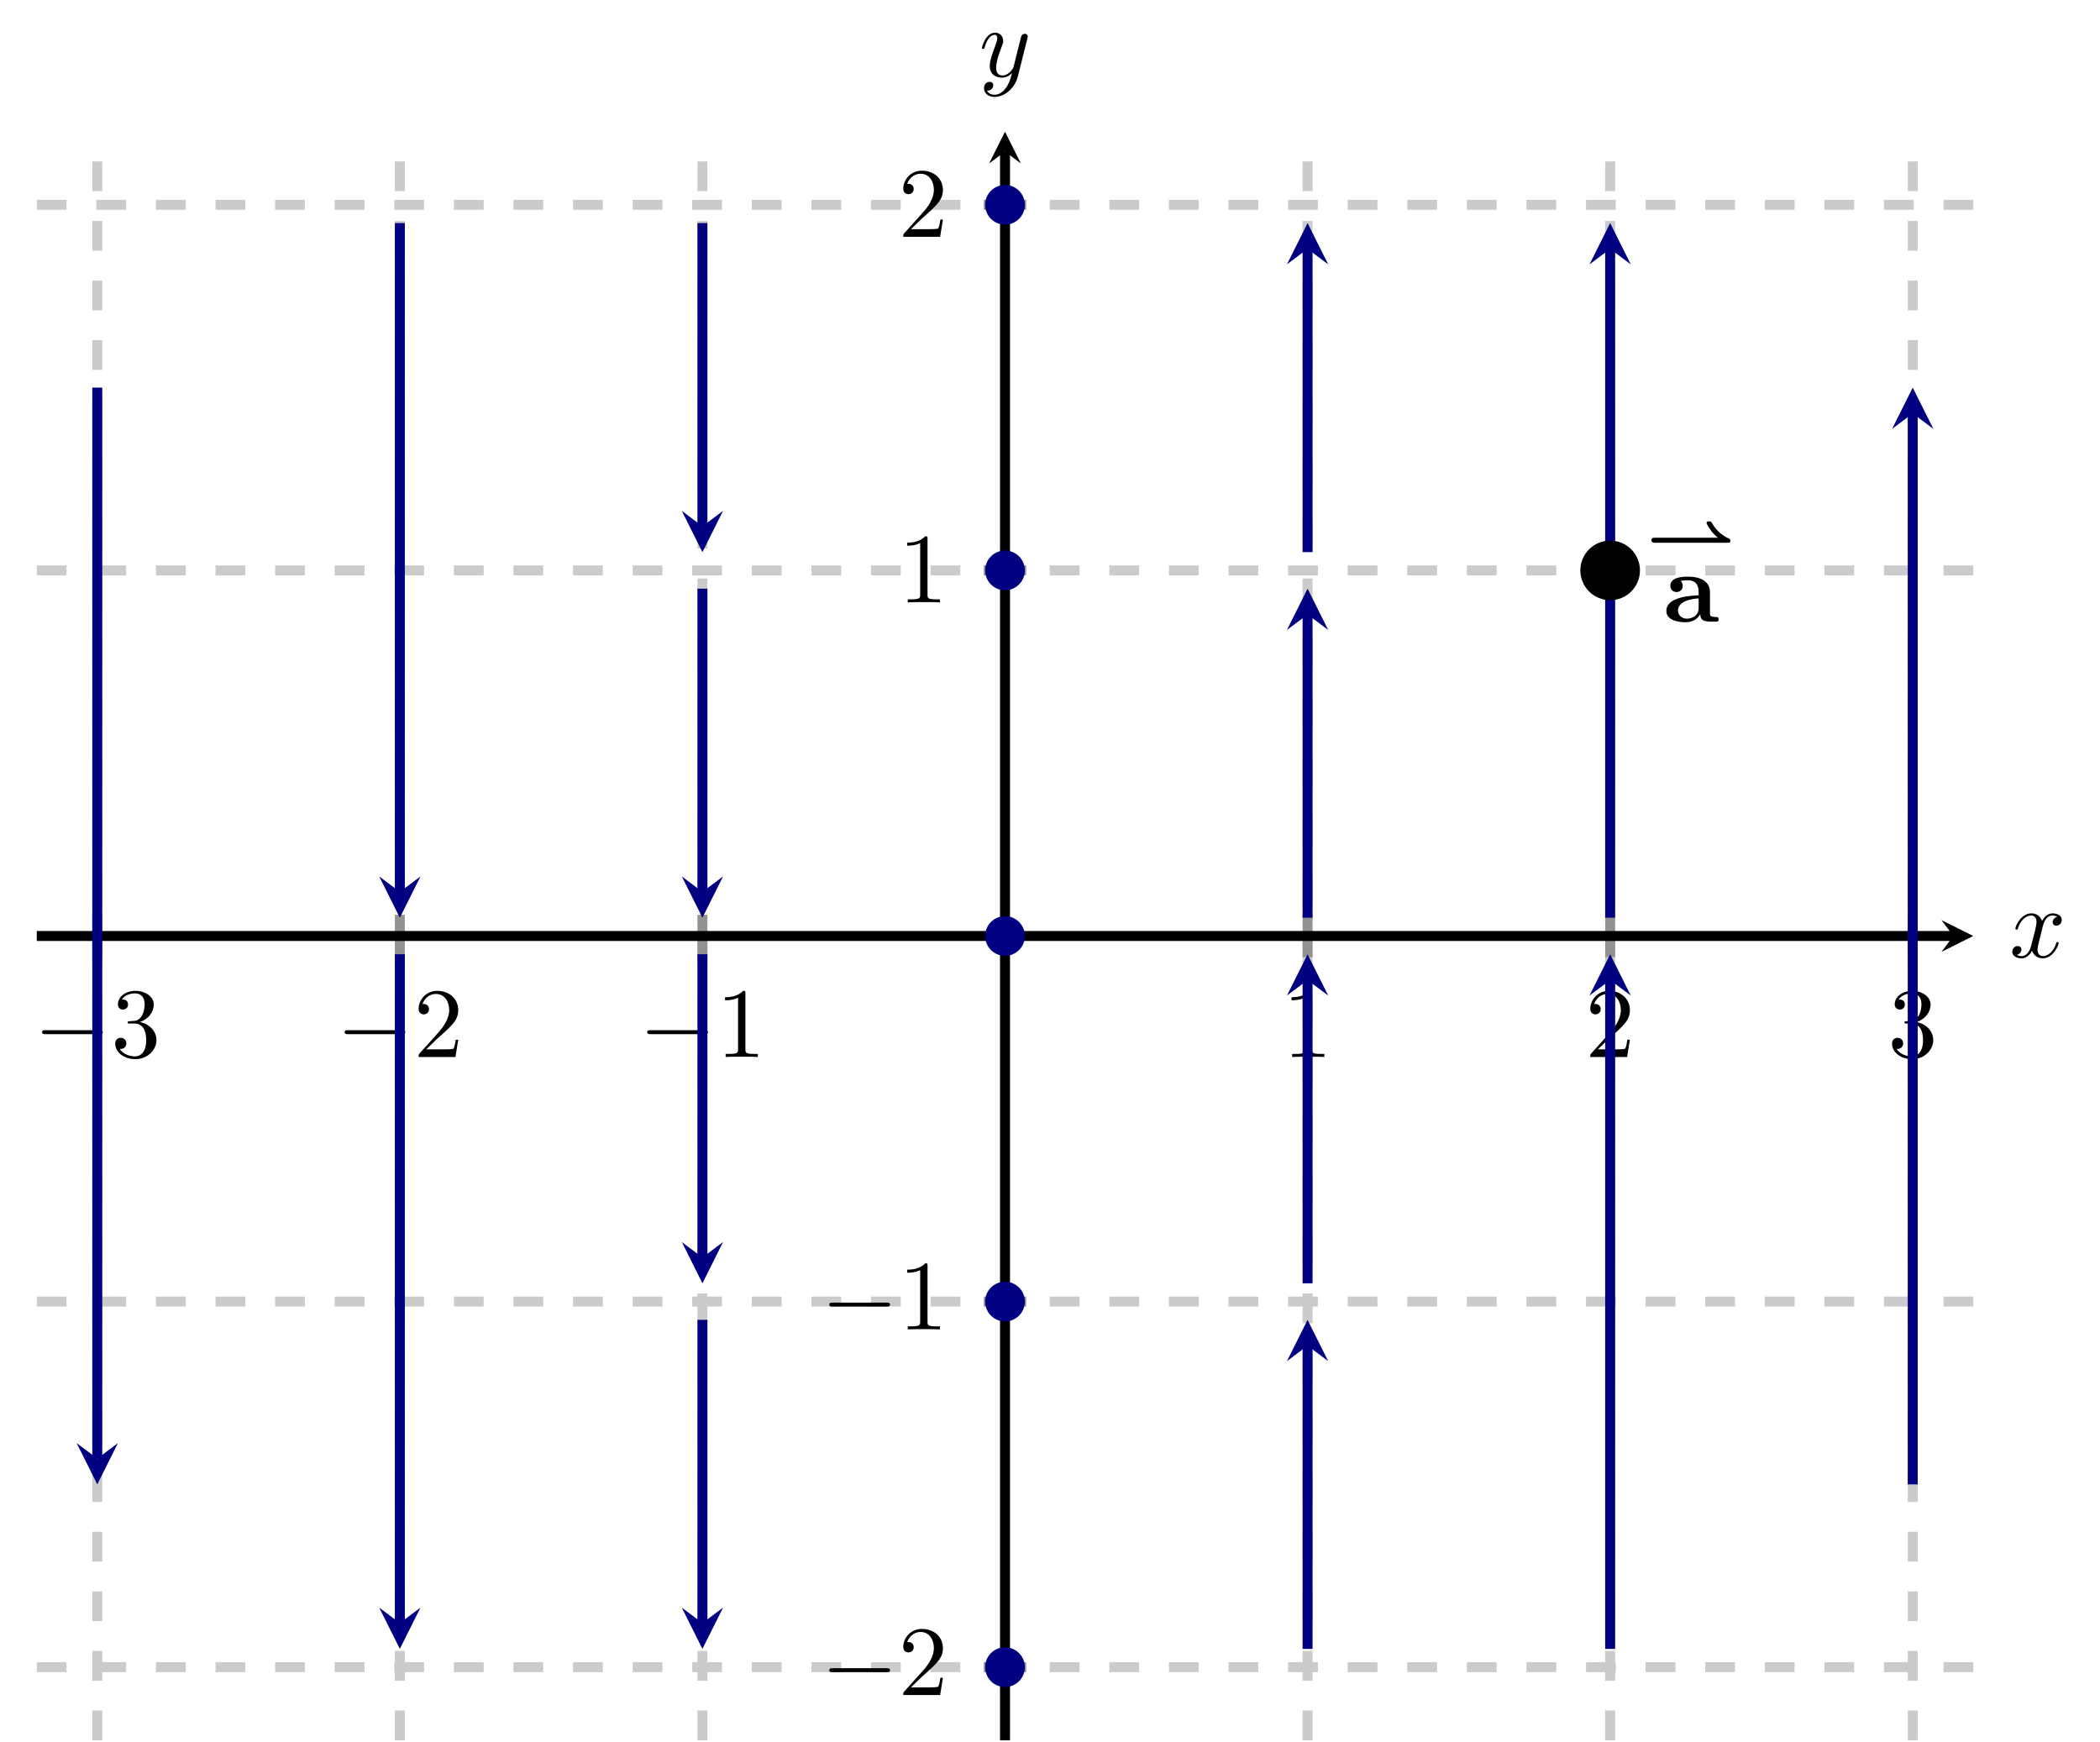
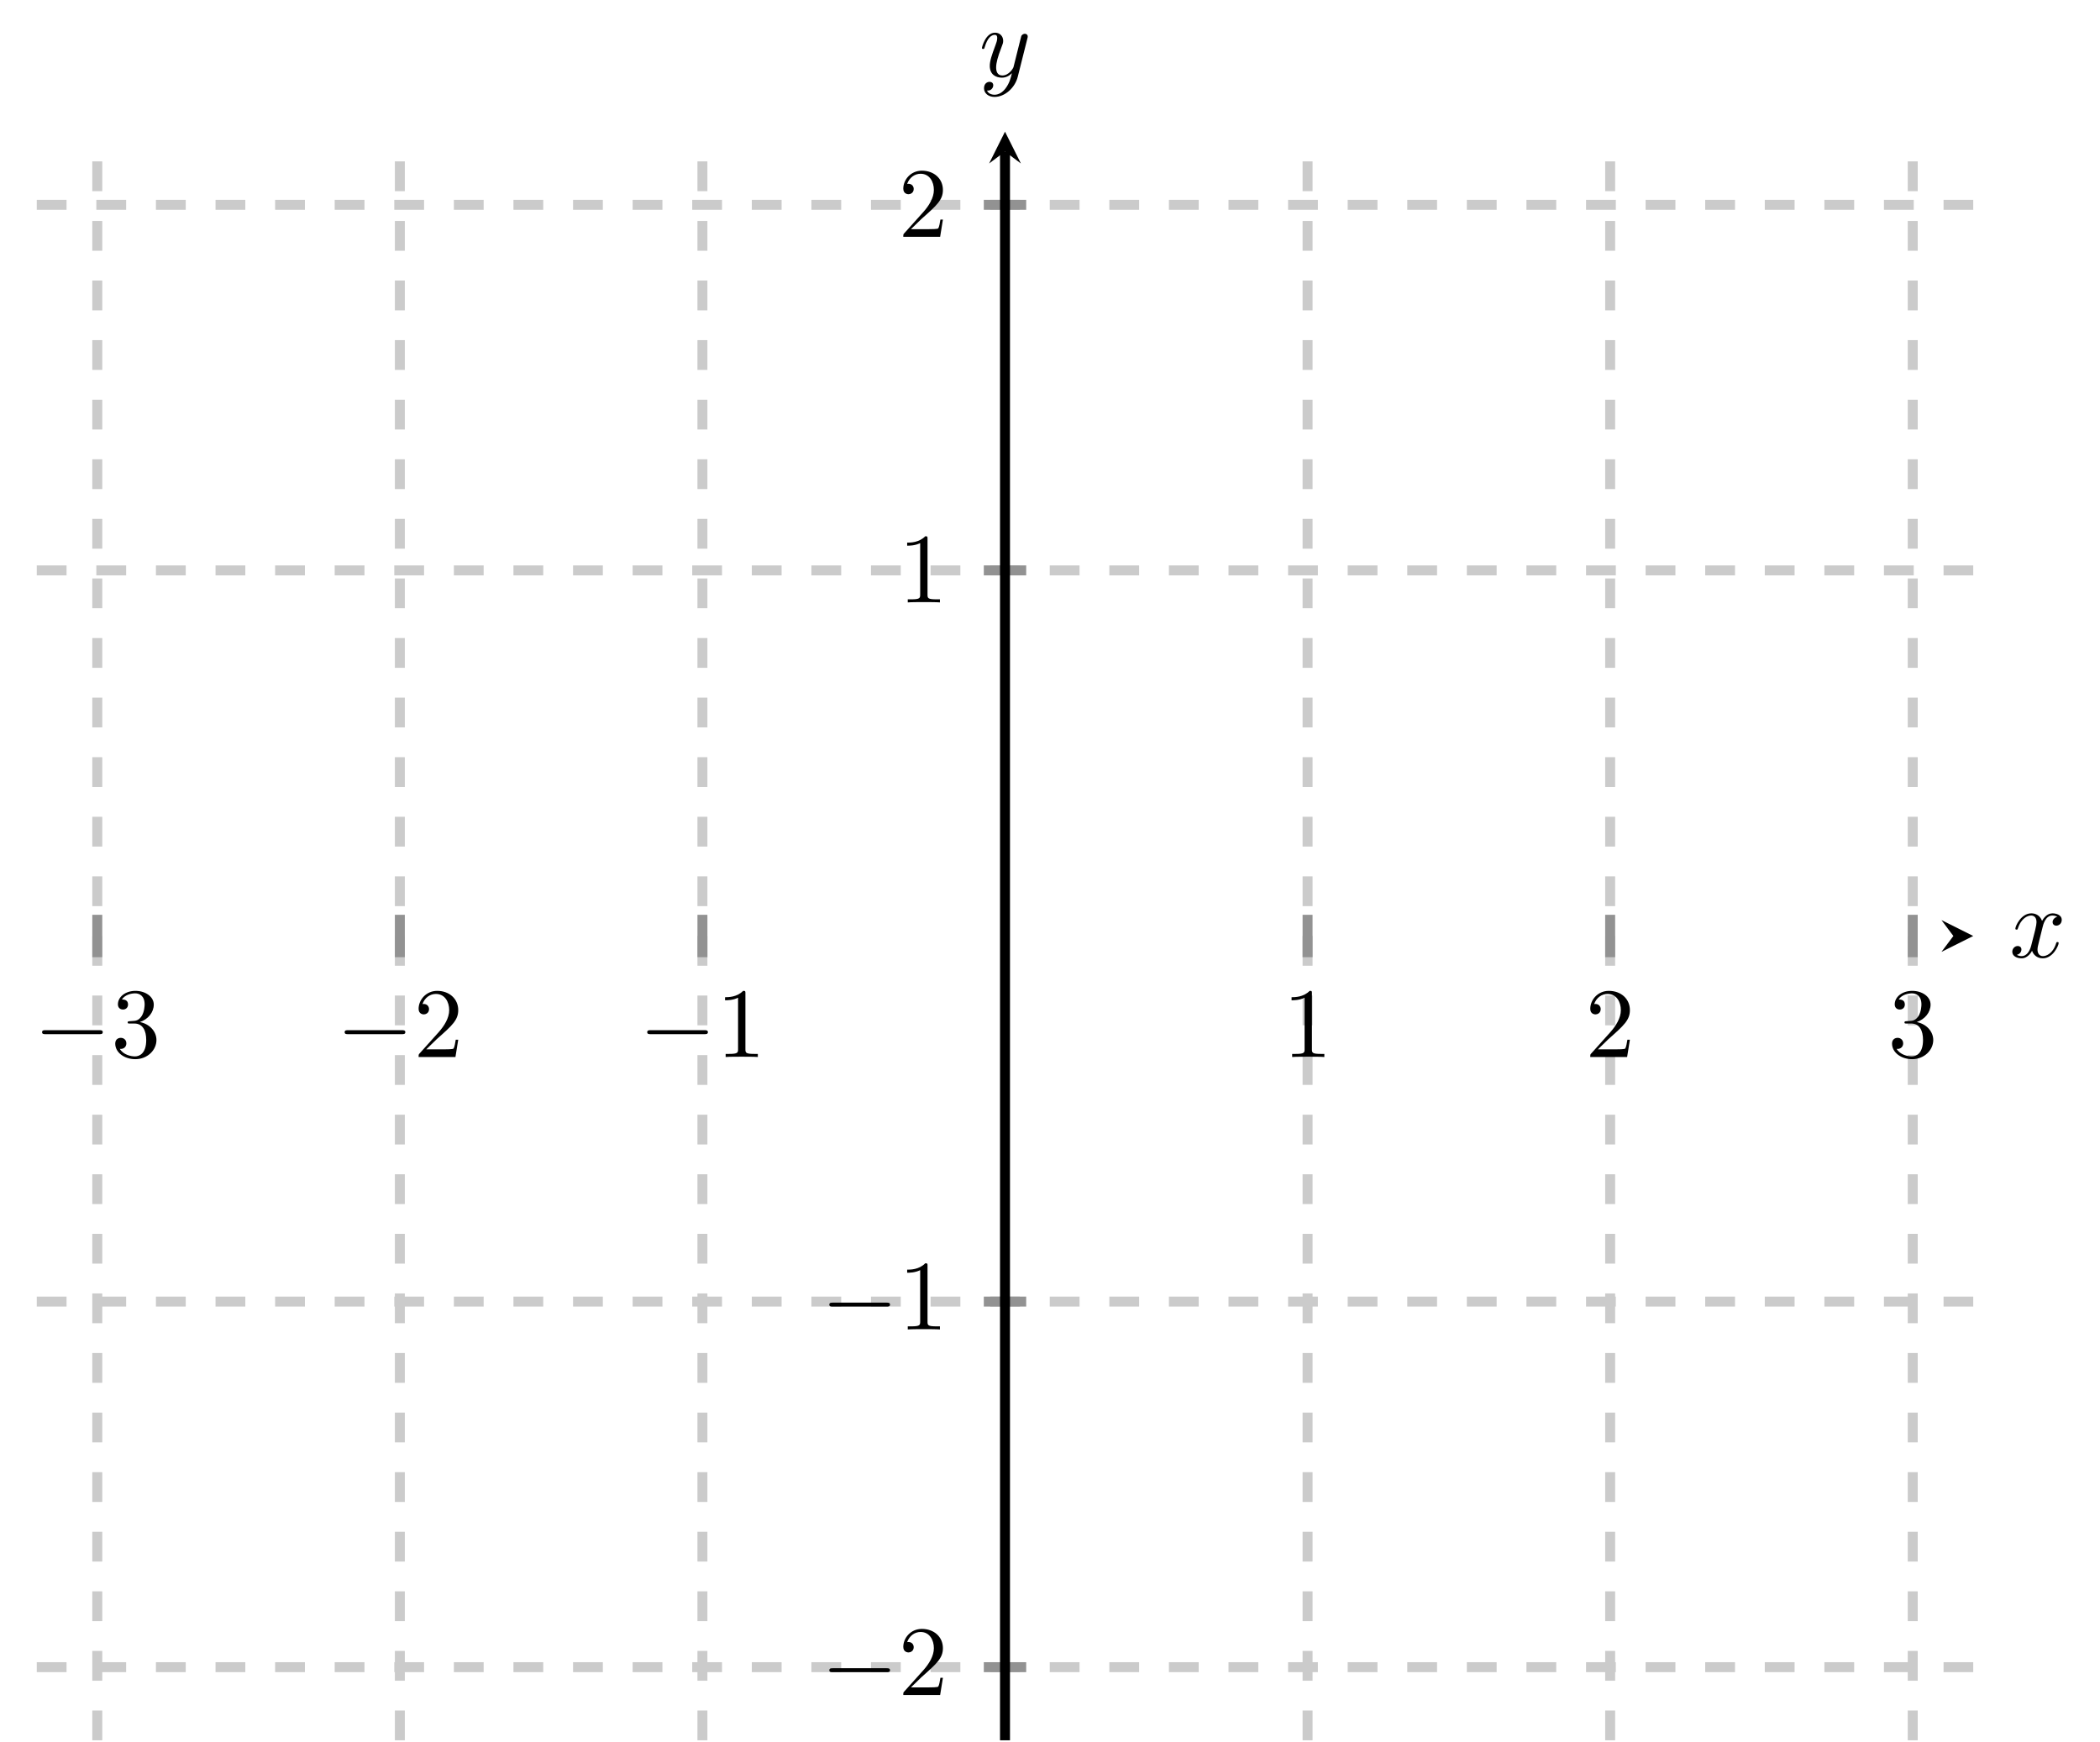
<svg xmlns="http://www.w3.org/2000/svg" xmlns:xlink="http://www.w3.org/1999/xlink" version="1.1" width="210.679pt" height="174.807pt" viewBox="0 0 210.679 174.807">
  <path transform="matrix(1,0,0,-1,3.688,174.608)" stroke-width="1" stroke-linecap="butt" stroke-dasharray="2.989,2.989" stroke-miterlimit="10" stroke-linejoin="miter" fill="none" stroke="#cbcbcb" d="M 6.071 0 L 6.071 161.396 M 36.426 0 L 36.426 161.396 M 66.782 0 L 66.782 161.396 M 127.492 0 L 127.492 161.396 M 157.848 0 L 157.848 161.396 M 188.203 0 L 188.203 161.396 " />
  <path transform="matrix(1,0,0,-1,3.688,174.608)" stroke-width="1" stroke-linecap="butt" stroke-dasharray="2.989,2.989" stroke-miterlimit="10" stroke-linejoin="miter" fill="none" stroke="#cbcbcb" d="M 0 7.336 L 194.274 7.336 M 0 44.017 L 194.274 44.017 M 0 117.379 L 194.274 117.379 M 0 154.06 L 194.274 154.06 " />
  <path transform="matrix(1,0,0,-1,3.688,174.608)" stroke-width="1" stroke-linecap="butt" stroke-miterlimit="10" stroke-linejoin="miter" fill="none" stroke="#929292" d="M 6.071 78.572 L 6.071 82.824 M 36.426 78.572 L 36.426 82.824 M 66.782 78.572 L 66.782 82.824 M 127.492 78.572 L 127.492 82.824 M 157.848 78.572 L 157.848 82.824 M 188.203 78.572 L 188.203 82.824 " />
  <path transform="matrix(1,0,0,-1,3.688,174.608)" stroke-width="1" stroke-linecap="butt" stroke-miterlimit="10" stroke-linejoin="miter" fill="none" stroke="#929292" d="M 95.011 7.336 L 99.263 7.336 M 95.011 44.017 L 99.263 44.017 M 95.011 117.379 L 99.263 117.379 M 95.011 154.06 L 99.263 154.06 " />
-   <path transform="matrix(1,0,0,-1,3.688,174.608)" stroke-width="1" stroke-linecap="butt" stroke-miterlimit="10" stroke-linejoin="miter" fill="none" stroke="#000000" d="M 0 80.698 L 192.281 80.698 " />
  <path transform="matrix(1,0,0,-1,195.969,93.91)" d="M 1.993 0 L -1.196 1.594 L 0 0 L -1.196 -1.594 " />
  <path transform="matrix(1,0,0,-1,3.688,174.608)" stroke-width="1" stroke-linecap="butt" stroke-miterlimit="10" stroke-linejoin="miter" fill="none" stroke="#000000" d="M 97.137 0 L 97.137 159.403 " />
  <path transform="matrix(0,-1,-1,-0,100.825,15.205)" d="M 1.993 0 L -1.196 1.594 L 0 0 L -1.196 -1.594 " />
  <symbol id="font_0_1">
    <path d="M .576 0 C .593 0 .611 0 .611 .02 C .611 .04 .593 .04 .576 .04 L .035 .04 C .018 .04 0 .04 0 .02 C 0 0 .018 0 .035 0 L .576 0 Z " />
  </symbol>
  <use xlink:href="#font_0_1" transform="matrix(9.963,0,0,-9.963,4.221,103.76)" />
  <symbol id="font_1_3">
    <path d="M .248 .374 C .33 .401 .388 .471 .388 .55 C .388 .632 .3 .688 .204 .688 C .103 .688 .027 .628 .027 .552 C .027 .519 .049 .5 .078 .5 C .109 .5 .129 .522 .129 .551 C .129 .601 .082 .601 .067 .601 C .098 .65 .164 .663 .2 .663 C .241 .663 .296 .641 .296 .551 C .296 .539 .294 .481 .268 .437 C .238 .389 .204 .386 .179 .385 C .171 .384 .147 .382 .14 .382 C .132 .381 .125 .38 .125 .37 C .125 .359 .132 .359 .149 .359 L .193 .359 C .275 .359 .312 .291 .312 .193 C .312 .057 .243 .028 .199 .028 C .156 .028 .081 .045 .046 .104 C .081 .099 .112 .121 .112 .159 C .112 .195 .085 .215 .056 .215 C .032 .215 0 .201 0 .157 C 0 .066 .093 0 .202 0 C .324 0 .415 .091 .415 .193 C .415 .275 .352 .353 .248 .374 Z " />
  </symbol>
  <use xlink:href="#font_1_3" transform="matrix(9.963,0,0,-9.963,11.561,106.27)" />
  <use xlink:href="#font_0_1" transform="matrix(9.963,0,0,-9.963,34.576,103.76)" />
  <symbol id="font_1_2">
    <path d="M .077 .077 L .183 .18 C .339 .318 .399 .372 .399 .472 C .399 .586 .309 .666 .187 .666 C .074 .666 0 .574 0 .485 C 0 .429 .05 .429 .053 .429 C .07 .429 .105 .441 .105 .482 C .105 .508 .087 .534 .052 .534 C .044 .534 .042 .534 .039 .533 C .062 .598 .116 .635 .174 .635 C .265 .635 .308 .554 .308 .472 C .308 .392 .258 .313 .203 .251 L .011 .037 C 0 .026 0 .024 0 0 L .371 0 L .399 .174 L .374 .174 C .369 .144 .362 .1 .352 .085 C .345 .077 .279 .077 .257 .077 L .077 .077 Z " />
  </symbol>
  <use xlink:href="#font_1_2" transform="matrix(9.963,0,0,-9.963,41.996,106.051)" />
  <use xlink:href="#font_0_1" transform="matrix(9.963,0,0,-9.963,64.931,103.76)" />
  <symbol id="font_1_1">
    <path d="M .205 .64 C .205 .664 .205 .666 .182 .666 C .12 .602 .032 .602 0 .602 L 0 .571 C .02 .571 .079 .571 .131 .597 L .131 .079 C .131 .043 .128 .031 .038 .031 L .006 .031 L .006 0 C .041 .003 .128 .003 .168 .003 C .208 .003 .295 .003 .33 0 L .33 .031 L .298 .031 C .208 .031 .205 .042 .205 .079 L .205 .64 Z " />
  </symbol>
  <use xlink:href="#font_1_1" transform="matrix(9.963,0,0,-9.963,72.74,106.051)" />
  <use xlink:href="#font_1_1" transform="matrix(9.963,0,0,-9.963,129.575,106.051)" />
  <use xlink:href="#font_1_2" transform="matrix(9.963,0,0,-9.963,159.541,106.051)" />
  <use xlink:href="#font_1_3" transform="matrix(9.963,0,0,-9.963,189.816,106.27)" />
  <use xlink:href="#font_0_1" transform="matrix(9.963,0,0,-9.963,83.201,167.776)" />
  <use xlink:href="#font_1_2" transform="matrix(9.963,0,0,-9.963,90.621,170.067)" />
  <use xlink:href="#font_0_1" transform="matrix(9.963,0,0,-9.963,83.201,131.095)" />
  <use xlink:href="#font_1_1" transform="matrix(9.963,0,0,-9.963,91.01,133.386)" />
  <use xlink:href="#font_1_1" transform="matrix(9.963,0,0,-9.963,91.01,60.441)" />
  <use xlink:href="#font_1_2" transform="matrix(9.963,0,0,-9.963,90.621,23.76)" />
  <clipPath id="cp2">
-     <path transform="matrix(1,0,0,-1,3.688,174.608)" d="M 0 0 L 194.274 0 L 194.274 161.396 L 0 161.396 Z " />
-   </clipPath>
+     </clipPath>
  <g clip-path="url(#cp2)">
    <path transform="matrix(1,0,0,-1,3.688,174.608)" d="M 99.13 7.336 C 99.13 8.437 98.237 9.329 97.137 9.329 C 96.037 9.329 95.144 8.437 95.144 7.336 C 95.144 6.236 96.037 5.344 97.137 5.344 C 98.237 5.344 99.13 6.236 99.13 7.336 Z M 97.137 7.336 " fill="#000080" />
    <path transform="matrix(1,0,0,-1,3.688,174.608)" d="M 99.13 44.017 C 99.13 45.117 98.237 46.01 97.137 46.01 C 96.037 46.01 95.144 45.117 95.144 44.017 C 95.144 42.917 96.037 42.024 97.137 42.024 C 98.237 42.024 99.13 42.917 99.13 44.017 Z M 97.137 44.017 " fill="#000080" />
    <path transform="matrix(1,0,0,-1,3.688,174.608)" d="M 99.13 80.698 C 99.13 81.798 98.237 82.69 97.137 82.69 C 96.037 82.69 95.144 81.798 95.144 80.698 C 95.144 79.597 96.037 78.705 97.137 78.705 C 98.237 78.705 99.13 79.597 99.13 80.698 Z M 97.137 80.698 " fill="#000080" />
    <path transform="matrix(1,0,0,-1,3.688,174.608)" d="M 99.13 117.379 C 99.13 118.479 98.237 119.371 97.137 119.371 C 96.037 119.371 95.144 118.479 95.144 117.379 C 95.144 116.278 96.037 115.386 97.137 115.386 C 98.237 115.386 99.13 116.278 99.13 117.379 Z M 97.137 117.379 " fill="#000080" />
-     <path transform="matrix(1,0,0,-1,3.688,174.608)" d="M 99.13 154.06 C 99.13 155.16 98.237 156.052 97.137 156.052 C 96.037 156.052 95.144 155.16 95.144 154.06 C 95.144 152.959 96.037 152.067 97.137 152.067 C 98.237 152.067 99.13 152.959 99.13 154.06 Z M 97.137 154.06 " fill="#000080" />
    <path transform="matrix(1,0,0,-1,3.688,174.608)" stroke-width="1" stroke-linecap="butt" stroke-miterlimit="10" stroke-linejoin="miter" fill="none" stroke="#000080" d="M 127.492 9.17 L 127.492 39.593 " />
    <path transform="matrix(0,-1,-1,-0,131.18,135.015)" d="M 2.59 0 L -1.554 2.072 L 0 0 L -1.554 -2.072 " fill="#000080" />
    <path transform="matrix(1,0,0,-1,3.688,174.608)" stroke-width="1" stroke-linecap="butt" stroke-miterlimit="10" stroke-linejoin="miter" fill="none" stroke="#000080" d="M 127.492 45.851 L 127.492 76.274 " />
    <path transform="matrix(0,-1,-1,-0,131.18,98.334)" d="M 2.59 0 L -1.554 2.072 L 0 0 L -1.554 -2.072 " fill="#000080" />
    <path transform="matrix(1,0,0,-1,3.688,174.608)" stroke-width="1" stroke-linecap="butt" stroke-miterlimit="10" stroke-linejoin="miter" fill="none" stroke="#000080" d="M 127.492 82.532 L 127.492 112.954 " />
    <path transform="matrix(0,-1,-1,-0,131.18,61.654)" d="M 2.59 0 L -1.554 2.072 L 0 0 L -1.554 -2.072 " fill="#000080" />
    <path transform="matrix(1,0,0,-1,3.688,174.608)" stroke-width="1" stroke-linecap="butt" stroke-miterlimit="10" stroke-linejoin="miter" fill="none" stroke="#000080" d="M 127.492 119.213 L 127.492 149.635 " />
    <path transform="matrix(0,-1,-1,-0,131.18,24.973)" d="M 2.59 0 L -1.554 2.072 L 0 0 L -1.554 -2.072 " fill="#000080" />
    <path transform="matrix(1,0,0,-1,3.688,174.608)" stroke-width="1" stroke-linecap="butt" stroke-miterlimit="10" stroke-linejoin="miter" fill="none" stroke="#000080" d="M 66.782 42.183 L 66.782 11.76 " />
    <path transform="matrix(0,1,1,0,70.47,162.848)" d="M 2.59 0 L -1.554 2.072 L 0 0 L -1.554 -2.072 " fill="#000080" />
    <path transform="matrix(1,0,0,-1,3.688,174.608)" stroke-width="1" stroke-linecap="butt" stroke-miterlimit="10" stroke-linejoin="miter" fill="none" stroke="#000080" d="M 66.782 78.864 L 66.782 48.441 " />
    <path transform="matrix(0,1,1,0,70.47,126.167)" d="M 2.59 0 L -1.554 2.072 L 0 0 L -1.554 -2.072 " fill="#000080" />
    <path transform="matrix(1,0,0,-1,3.688,174.608)" stroke-width="1" stroke-linecap="butt" stroke-miterlimit="10" stroke-linejoin="miter" fill="none" stroke="#000080" d="M 66.782 115.545 L 66.782 85.122 " />
    <path transform="matrix(0,1,1,0,70.47,89.486)" d="M 2.59 0 L -1.554 2.072 L 0 0 L -1.554 -2.072 " fill="#000080" />
    <path transform="matrix(1,0,0,-1,3.688,174.608)" stroke-width="1" stroke-linecap="butt" stroke-miterlimit="10" stroke-linejoin="miter" fill="none" stroke="#000080" d="M 66.782 152.226 L 66.782 121.803 " />
    <path transform="matrix(0,1,1,0,70.47,52.805)" d="M 2.59 0 L -1.554 2.072 L 0 0 L -1.554 -2.072 " fill="#000080" />
    <path transform="matrix(1,0,0,-1,3.688,174.608)" stroke-width="1" stroke-linecap="butt" stroke-miterlimit="10" stroke-linejoin="miter" fill="none" stroke="#000080" d="M 157.848 9.17 L 157.848 76.274 " />
    <path transform="matrix(0,-1,-1,-0,161.536,98.334)" d="M 2.59 0 L -1.554 2.072 L 0 0 L -1.554 -2.072 " fill="#000080" />
    <path transform="matrix(1,0,0,-1,3.688,174.608)" stroke-width="1" stroke-linecap="butt" stroke-miterlimit="10" stroke-linejoin="miter" fill="none" stroke="#000080" d="M 157.848 82.532 L 157.848 149.635 " />
    <path transform="matrix(0,-1,-1,-0,161.536,24.973)" d="M 2.59 0 L -1.554 2.072 L 0 0 L -1.554 -2.072 " fill="#000080" />
    <path transform="matrix(1,0,0,-1,3.688,174.608)" stroke-width="1" stroke-linecap="butt" stroke-miterlimit="10" stroke-linejoin="miter" fill="none" stroke="#000080" d="M 36.426 78.864 L 36.426 11.76 " />
    <path transform="matrix(0,1,1,0,40.114,162.848)" d="M 2.59 0 L -1.554 2.072 L 0 0 L -1.554 -2.072 " fill="#000080" />
    <path transform="matrix(1,0,0,-1,3.688,174.608)" stroke-width="1" stroke-linecap="butt" stroke-miterlimit="10" stroke-linejoin="miter" fill="none" stroke="#000080" d="M 36.426 152.226 L 36.426 85.122 " />
    <path transform="matrix(0,1,1,0,40.114,89.486)" d="M 2.59 0 L -1.554 2.072 L 0 0 L -1.554 -2.072 " fill="#000080" />
    <path transform="matrix(1,0,0,-1,3.688,174.608)" stroke-width="1" stroke-linecap="butt" stroke-miterlimit="10" stroke-linejoin="miter" fill="none" stroke="#000080" d="M 188.203 25.677 L 188.203 133.129 " />
-     <path transform="matrix(0,-1,-1,-0,191.891,41.479)" d="M 2.59 0 L -1.554 2.072 L 0 0 L -1.554 -2.072 " fill="#000080" />
    <path transform="matrix(1,0,0,-1,3.688,174.608)" stroke-width="1" stroke-linecap="butt" stroke-miterlimit="10" stroke-linejoin="miter" fill="none" stroke="#000080" d="M 6.071 135.719 L 6.071 28.267 " />
    <path transform="matrix(0,1,1,0,9.759,146.341)" d="M 2.59 0 L -1.554 2.072 L 0 0 L -1.554 -2.072 " fill="#000080" />
    <path transform="matrix(1,0,0,-1,3.688,174.608)" d="M 160.338 117.379 C 160.338 118.754 159.223 119.869 157.848 119.869 C 156.472 119.869 155.357 118.754 155.357 117.379 C 155.357 116.003 156.472 114.888 157.848 114.888 C 159.223 114.888 160.338 116.003 160.338 117.379 Z M 157.848 117.379 " />
    <path transform="matrix(1,0,0,-1,3.688,174.608)" stroke-width="1" stroke-linecap="butt" stroke-miterlimit="10" stroke-linejoin="miter" fill="none" stroke="#000000" d="M 160.338 117.379 C 160.338 118.754 159.223 119.869 157.848 119.869 C 156.472 119.869 155.357 118.754 155.357 117.379 C 155.357 116.003 156.472 114.888 157.848 114.888 C 159.223 114.888 160.338 116.003 160.338 117.379 Z M 157.848 117.379 " />
    <symbol id="font_3_1">
-       <path d="M 1.098 0 C 1.12 0 1.135 0 1.135 .029 C 1.135 .039 1.135 .05 1.122 .057 C 1.067 .083 .953 .137 .868 .288 C .856 .307 .855 .308 .829 .308 C .812 .308 .793 .308 .793 .286 C .793 .272 .851 .156 .956 .073 L .051 .073 C .036 .073 0 .073 0 .037 C 0 0 .035 0 .051 0 L 1.098 0 Z " />
-     </symbol>
+       </symbol>
    <use xlink:href="#font_3_1" transform="matrix(6.974,0,0,-6.974,165.678,54.459)" />
    <symbol id="font_4_1">
      <path d="M .342 .083 C .342 .052 .342 .006 .446 .006 L .494 .006 C .514 .006 .526 .006 .526 .03 C .526 .053 .513 .053 .5 .053 C .439 .054 .439 .067 .439 .09 L .439 .305 C .439 .394 .368 .459 .219 .459 C .162 .459 .04 .455 .04 .367 C .04 .323 .075 .304 .102 .304 C .133 .304 .165 .325 .165 .367 C .165 .397 .146 .414 .143 .416 C .171 .422 .203 .423 .215 .423 C .29 .423 .325 .381 .325 .305 L .325 .271 C .254 .268 0 .259 0 .114 C 0 .018 .124 0 .193 0 C .273 0 .32 .041 .342 .083 M .325 .24 L .325 .145 C .325 .049 .233 .036 .208 .036 C .157 .036 .117 .071 .117 .115 C .117 .223 .275 .237 .325 .24 Z " />
    </symbol>
    <use xlink:href="#font_4_1" transform="matrix(9.963,0,0,-9.963,167.175,62.432)" />
  </g>
  <symbol id="font_5_1">
    <path d="M .305 .313 C .311 .339 .334 .431 .404 .431 C .409 .431 .433 .431 .454 .418 C .426 .413 .406 .388 .406 .364 C .406 .348 .417 .329 .444 .329 C .466 .329 .498 .347 .498 .387 C .498 .439 .439 .453 .405 .453 C .347 .453 .312 .4 .3 .377 C .275 .443 .221 .453 .192 .453 C .088 .453 .031 .324 .031 .299 C .031 .289 .041 .289 .043 .289 C .051 .289 .054 .291 .056 .3 C .09 .406 .156 .431 .19 .431 C .209 .431 .244 .422 .244 .364 C .244 .333 .227 .266 .19 .126 C .174 .064 .139 .022 .095 .022 C .089 .022 .066 .022 .045 .035 C .07 .04 .092 .061 .092 .089 C .092 .116 .07 .124 .055 .124 C .025 .124 0 .098 0 .066 C 0 .02 .05 0 .094 0 C .16 0 .196 .07 .199 .076 C .211 .039 .247 0 .307 0 C .41 0 .467 .129 .467 .154 C .467 .164 .458 .164 .455 .164 C .446 .164 .444 .16 .442 .153 C .409 .046 .341 .022 .309 .022 C .27 .022 .254 .054 .254 .088 C .254 .11 .26 .132 .271 .176 L .305 .313 Z " />
  </symbol>
  <use xlink:href="#font_5_1" transform="matrix(9.963,0,0,-9.963,201.879,96.151)" />
  <symbol id="font_5_2">
    <path d="M .457 .586 C .461 .6 .461 .602 .461 .609 C .461 .627 .447 .636 .432 .636 C .422 .636 .406 .63 .397 .615 C .395 .61 .387 .579 .383 .561 C .376 .535 .369 .508 .363 .481 L .318 .301 C .314 .286 .271 .216 .205 .216 C .154 .216 .143 .26 .143 .297 C .143 .343 .16 .405 .194 .493 C .21 .534 .214 .545 .214 .565 C .214 .61 .182 .647 .132 .647 C .037 .647 0 .502 0 .493 C 0 .483 .01 .483 .012 .483 C .022 .483 .023 .485 .028 .501 C .055 .595 .095 .625 .129 .625 C .137 .625 .154 .625 .154 .593 C .154 .568 .144 .542 .137 .523 C .097 .417 .079 .36 .079 .313 C .079 .224 .142 .194 .201 .194 C .24 .194 .274 .211 .302 .239 C .289 .187 .277 .138 .237 .085 C .211 .051 .173 .022 .127 .022 C .113 .022 .068 .025 .051 .064 C .067 .064 .08 .064 .094 .076 C .104 .085 .114 .098 .114 .117 C .114 .148 .087 .152 .077 .152 C .054 .152 .021 .136 .021 .087 C .021 .037 .065 0 .127 0 C .23 0 .333 .091 .361 .204 L .457 .586 Z " />
  </symbol>
  <use xlink:href="#font_5_2" transform="matrix(9.963,0,0,-9.963,98.511,9.725)" />
</svg>